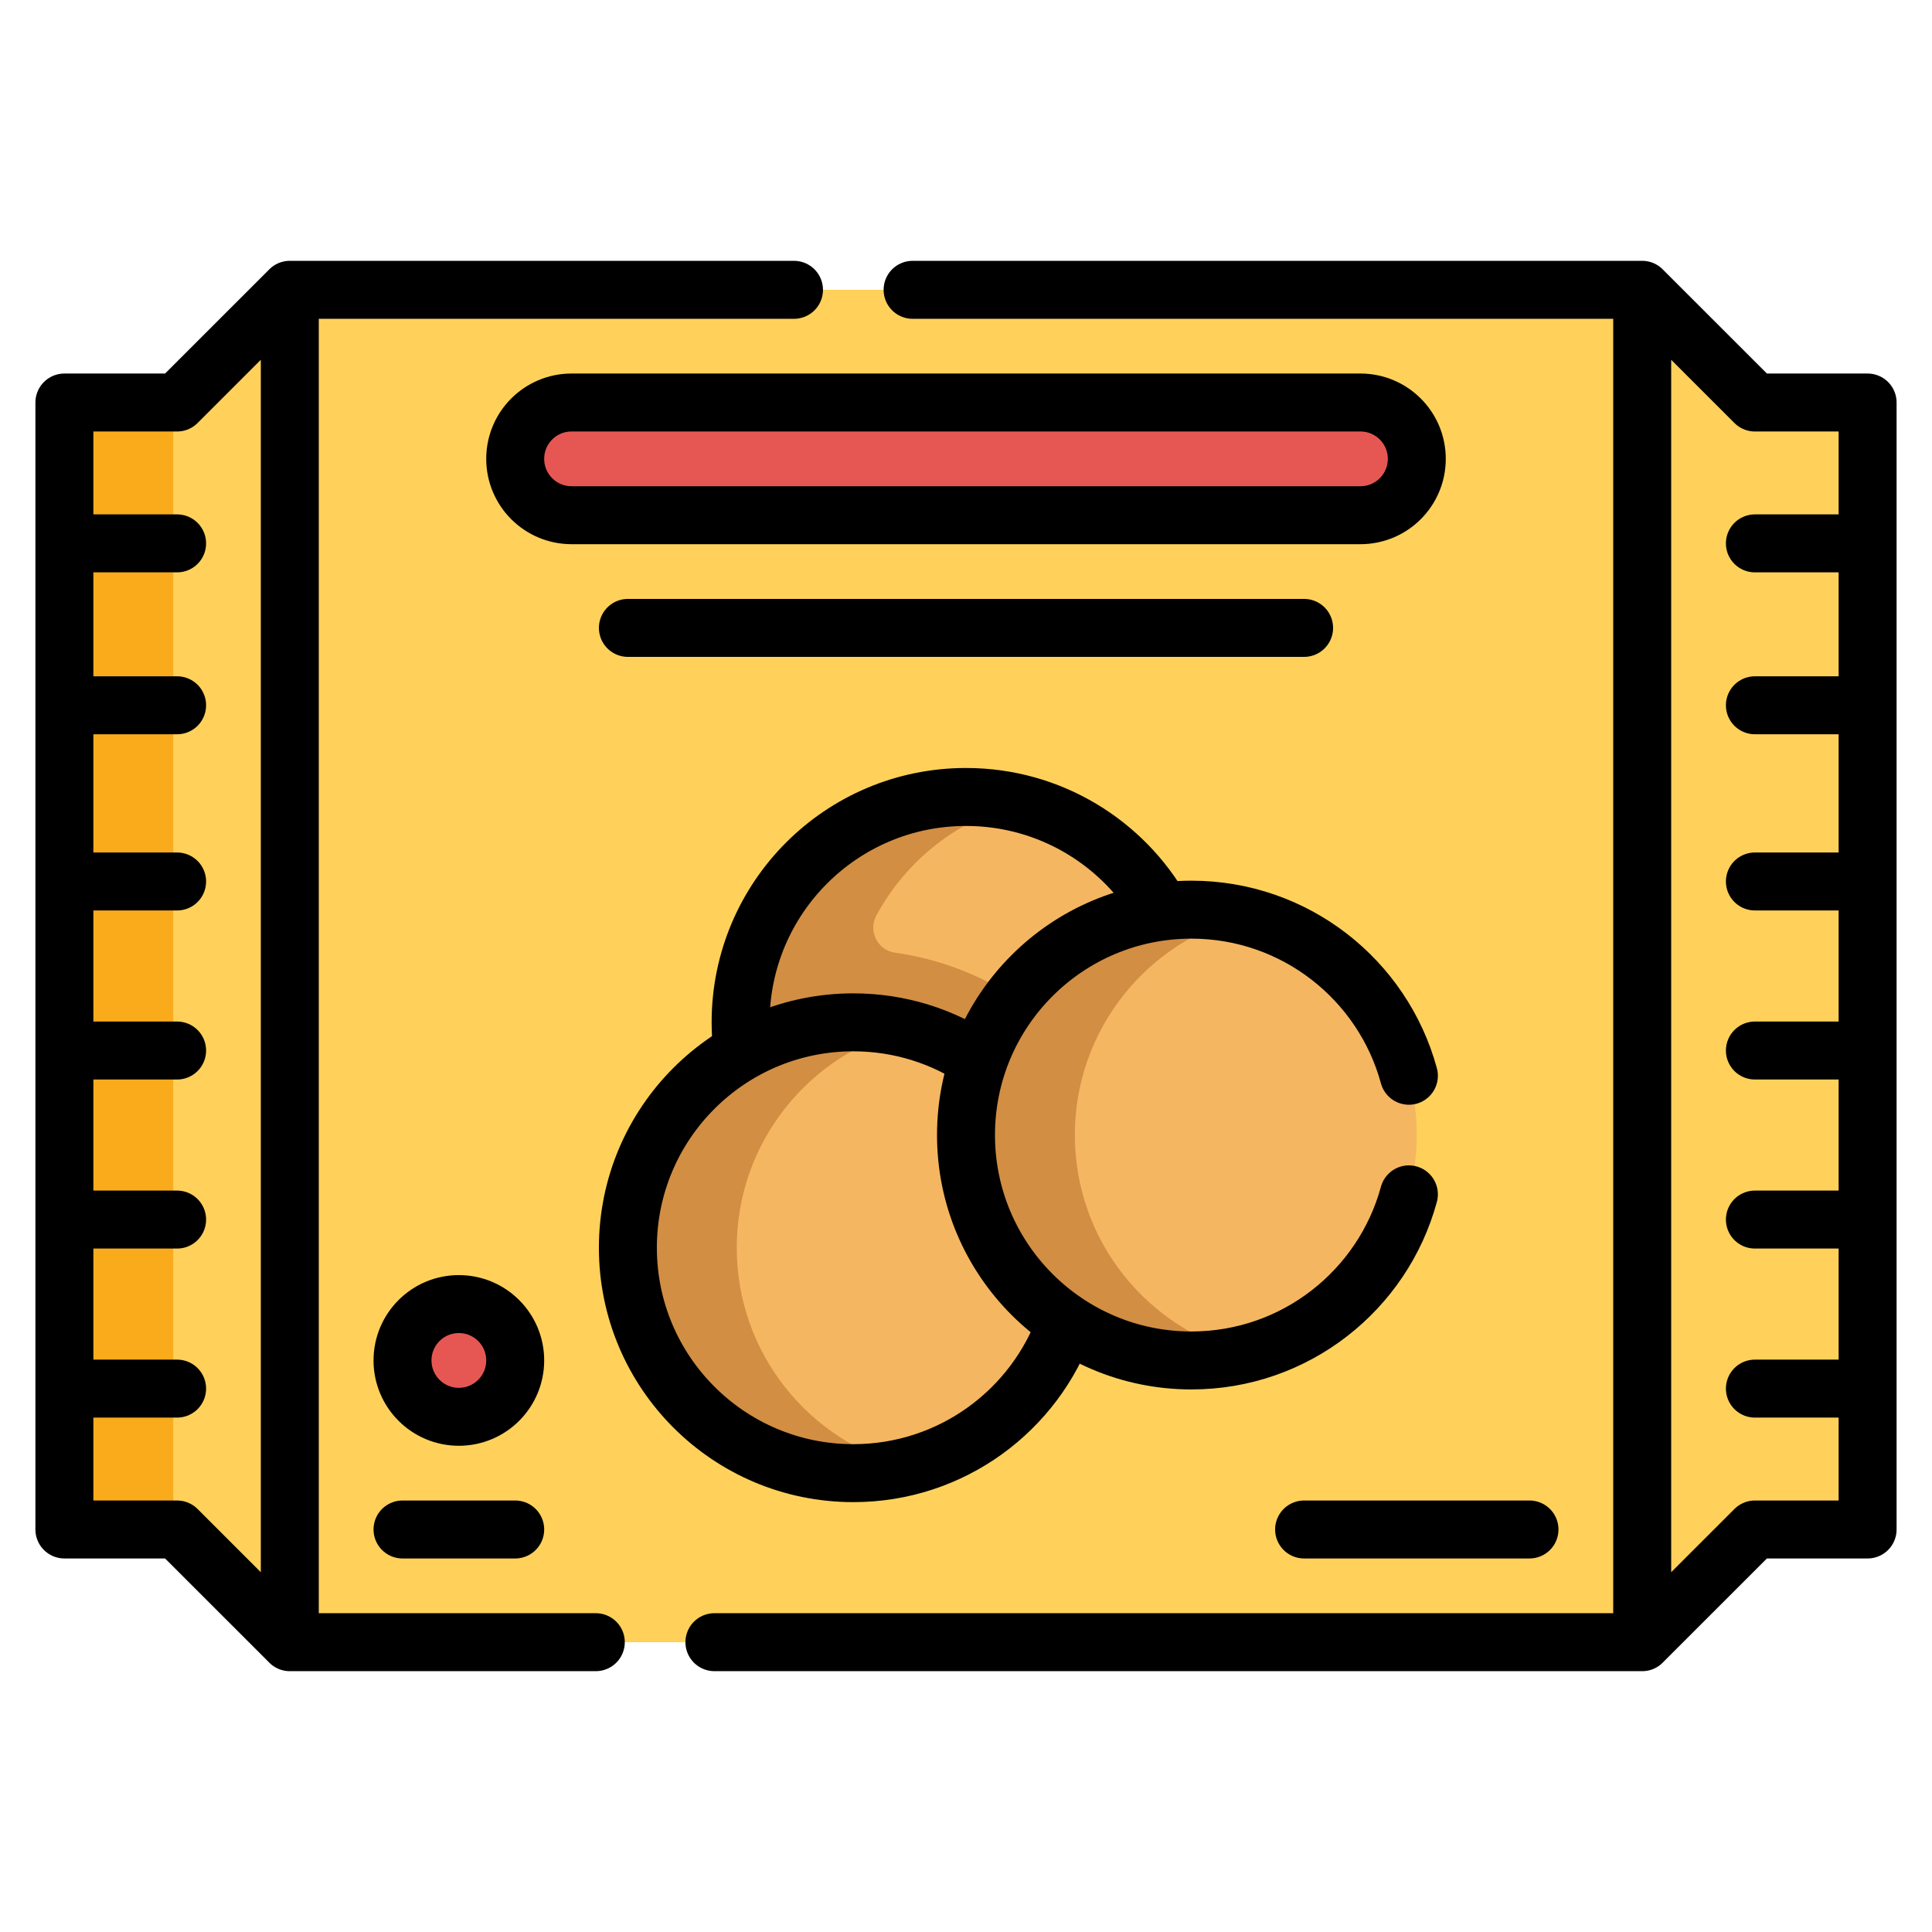
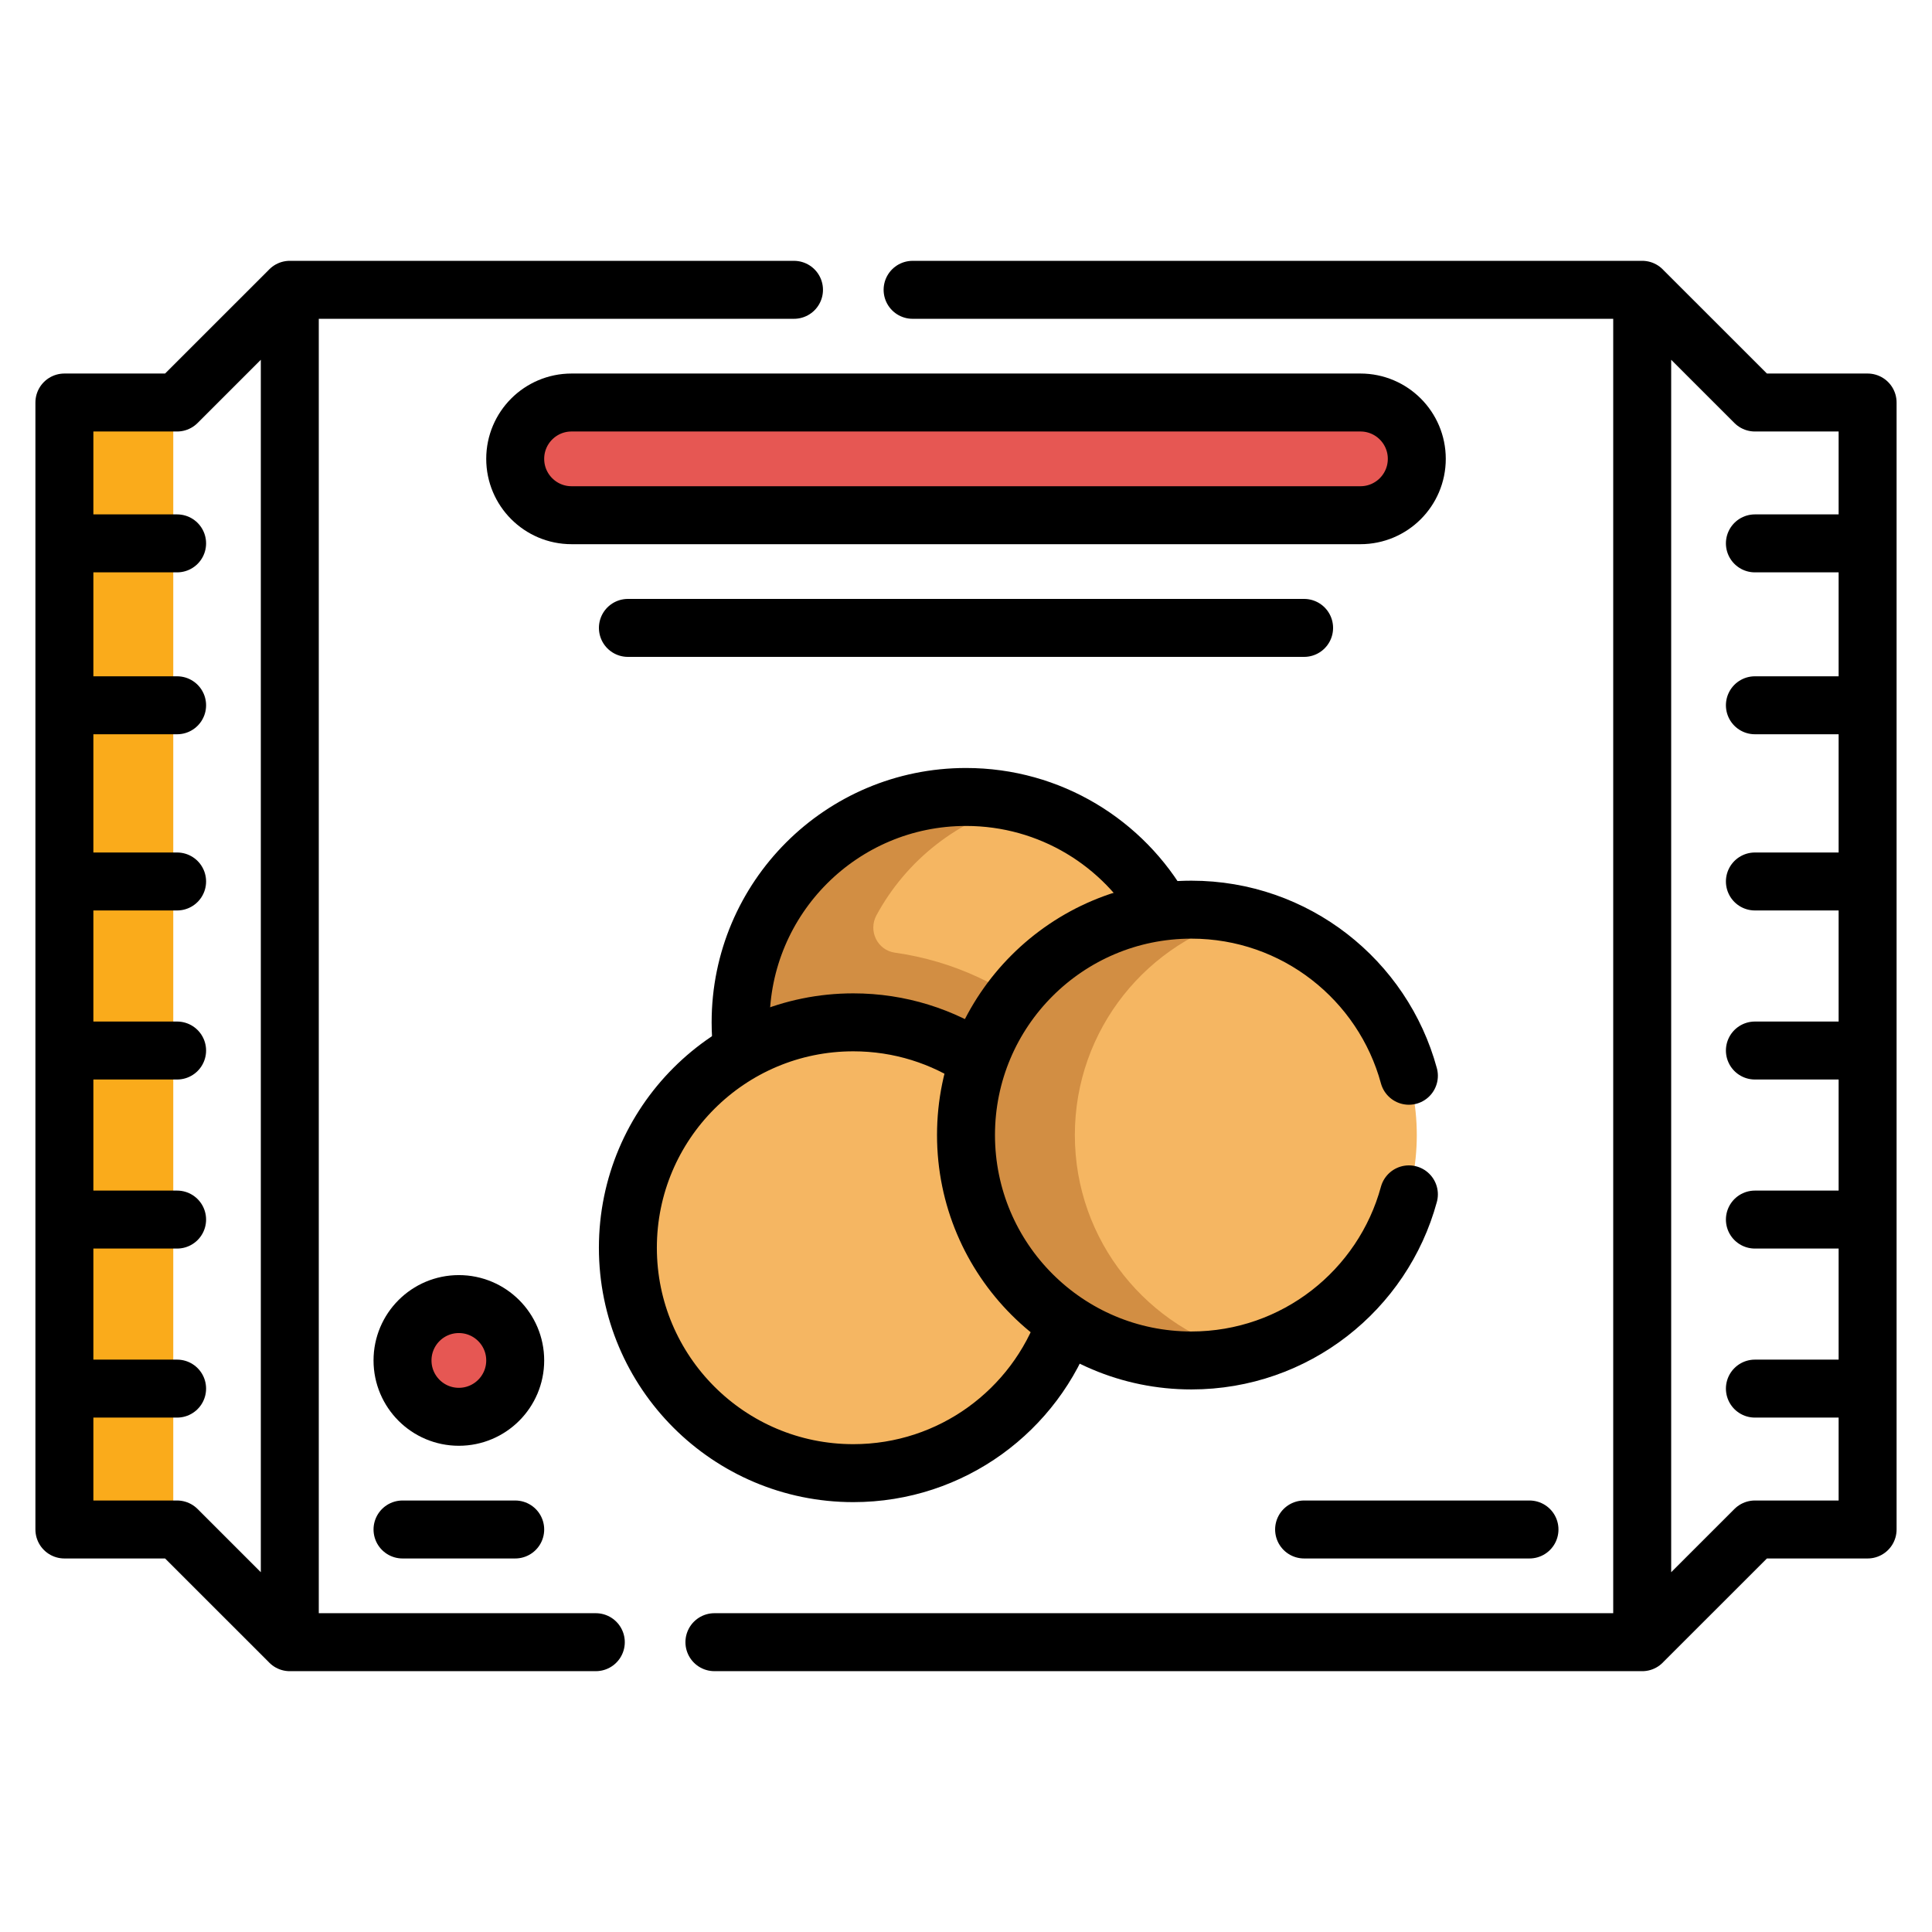
<svg xmlns="http://www.w3.org/2000/svg" width="100" height="100" viewBox="0 0 100 100" fill="none">
-   <path d="M96.666 20.833H90.833L85 15H15L9.167 20.833H3.334V79.166H9.167L15 85H85L90.833 79.166H96.666V20.833Z" fill="#FFD15B" />
  <path d="M50 64.583C56.443 64.583 61.667 59.36 61.667 52.917C61.667 46.473 56.443 41.25 50 41.25C43.557 41.25 38.333 46.473 38.333 52.917C38.333 59.36 43.557 64.583 50 64.583Z" fill="#F5B662" />
  <path d="M58.997 60.344C57.343 54.565 52.393 50.163 46.321 49.31C45.416 49.184 44.928 48.183 45.363 47.379C46.903 44.528 49.596 42.391 52.817 41.592C51.895 41.364 50.95 41.249 50 41.25C44.5 41.25 39.889 45.056 38.657 50.178V50.178C38.442 51.075 38.333 51.994 38.334 52.917C38.334 59.36 43.557 64.583 50 64.583C50.971 64.583 56.857 62.933 58.997 60.344Z" fill="#D28E43" />
  <path d="M3.334 20.834H8.968V79.166H3.334V20.834Z" fill="#FAAB1B" />
  <path d="M38.43 54.422C38.366 53.93 38.334 53.427 38.334 52.916C38.334 46.473 43.557 41.251 50 41.251C54.359 41.251 58.16 43.641 60.16 47.181" stroke="black" stroke-width="3" stroke-miterlimit="10" stroke-linecap="round" stroke-linejoin="round" />
  <path d="M44.167 76.25C50.61 76.25 55.833 71.026 55.833 64.583C55.833 58.14 50.61 52.916 44.167 52.916C37.723 52.916 32.5 58.14 32.5 64.583C32.5 71.026 37.723 76.25 44.167 76.25Z" fill="#F5B662" />
-   <path d="M38.134 64.583C38.134 59.111 41.901 54.519 46.984 53.259C46.062 53.031 45.116 52.916 44.167 52.916C37.724 52.916 32.5 58.14 32.5 64.583C32.5 71.027 37.723 76.25 44.167 76.25C45.138 76.25 46.081 76.131 46.984 75.907C41.901 74.647 38.134 70.055 38.134 64.583Z" fill="#D28E43" />
  <path d="M30.839 84.999H15.001L9.166 79.166H3.333V20.834H9.166L15.001 15.001H41.097M47.236 15.001H84.999L90.834 20.834H96.667V79.166H90.834L84.999 84.999H36.978M96.666 28.125H90.833M96.666 36.505H90.833M96.666 45.625H90.833M96.666 54.375H90.833M96.666 63.125H90.833M96.666 71.874H90.833M9.167 28.125H3.334M9.167 36.505H3.334M9.167 45.625H3.334M9.167 54.375H3.334M9.167 63.125H3.334M9.167 71.874H3.334M15 15V85M85 85V15" stroke="black" stroke-width="3" stroke-miterlimit="10" stroke-linecap="round" stroke-linejoin="round" />
  <path d="M50.655 54.886C48.8 53.641 46.569 52.916 44.167 52.916C37.724 52.916 32.499 58.141 32.499 64.584C32.499 71.027 37.724 76.25 44.167 76.25C49.256 76.25 53.585 72.992 55.177 68.447" stroke="black" stroke-width="3" stroke-miterlimit="10" stroke-linecap="round" stroke-linejoin="round" />
  <path d="M61.667 70.416C68.11 70.416 73.333 65.193 73.333 58.75C73.333 52.306 68.11 47.083 61.667 47.083C55.223 47.083 50 52.306 50 58.75C50 65.193 55.223 70.416 61.667 70.416Z" fill="#F5B662" />
  <path d="M55.634 58.749C55.634 53.278 59.401 48.685 64.484 47.425C63.562 47.197 62.616 47.082 61.667 47.083C55.224 47.083 50 52.306 50 58.75C50 65.193 55.223 70.416 61.667 70.416C62.638 70.416 63.581 70.298 64.484 70.074C59.401 68.814 55.634 64.222 55.634 58.749Z" fill="#D28E43" />
  <path d="M72.924 61.82C71.577 66.774 67.048 70.417 61.666 70.417C55.222 70.417 50 65.192 50 58.749C50 52.306 55.222 47.084 61.666 47.084C67.048 47.084 71.577 50.727 72.924 55.681M67.5 79.166H79.166M20.834 79.166H26.667" stroke="black" stroke-width="3" stroke-miterlimit="10" stroke-linecap="round" stroke-linejoin="round" />
  <path d="M23.75 73.333C25.361 73.333 26.667 72.027 26.667 70.416C26.667 68.805 25.361 67.499 23.75 67.499C22.139 67.499 20.834 68.805 20.834 70.416C20.834 72.027 22.139 73.333 23.75 73.333Z" fill="#E65753" />
  <path d="M23.75 73.333C25.361 73.333 26.667 72.027 26.667 70.416C26.667 68.805 25.361 67.499 23.75 67.499C22.139 67.499 20.834 68.805 20.834 70.416C20.834 72.027 22.139 73.333 23.75 73.333Z" stroke="black" stroke-width="3" stroke-miterlimit="10" stroke-linecap="round" stroke-linejoin="round" />
  <path d="M70.416 26.667H29.583C27.973 26.667 26.667 25.361 26.667 23.75C26.667 22.139 27.973 20.834 29.583 20.834H70.416C72.027 20.834 73.333 22.139 73.333 23.75C73.333 25.361 72.027 26.667 70.416 26.667Z" fill="#E65753" />
  <path d="M32.5 32.5H67.5M70.416 26.667H29.583C27.973 26.667 26.667 25.361 26.667 23.75C26.667 22.139 27.973 20.834 29.583 20.834H70.416C72.027 20.834 73.333 22.139 73.333 23.75C73.333 25.361 72.027 26.667 70.416 26.667Z" stroke="black" stroke-width="3" stroke-miterlimit="10" stroke-linecap="round" stroke-linejoin="round" />
</svg>